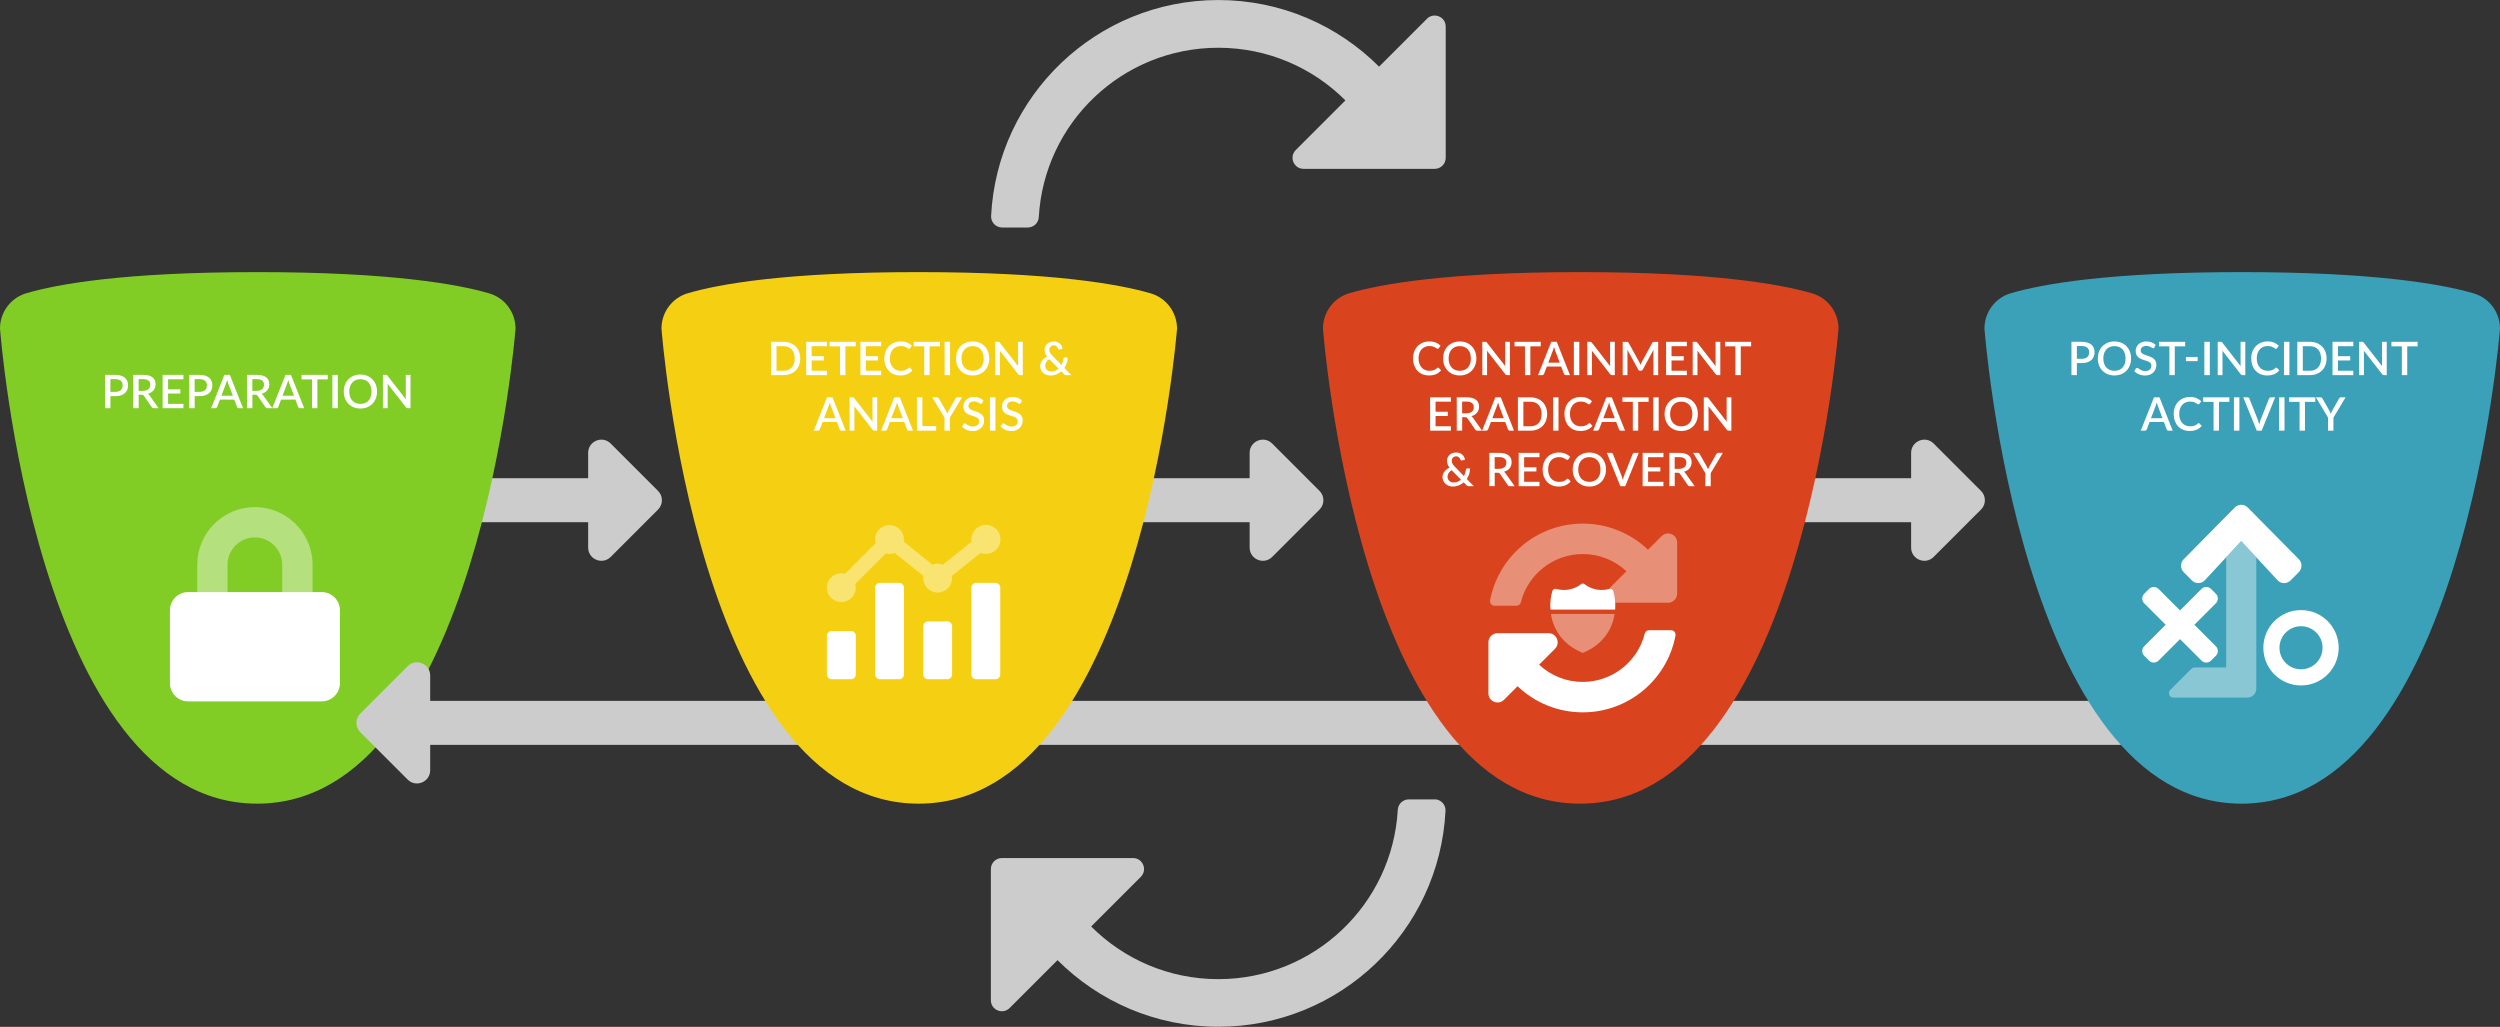
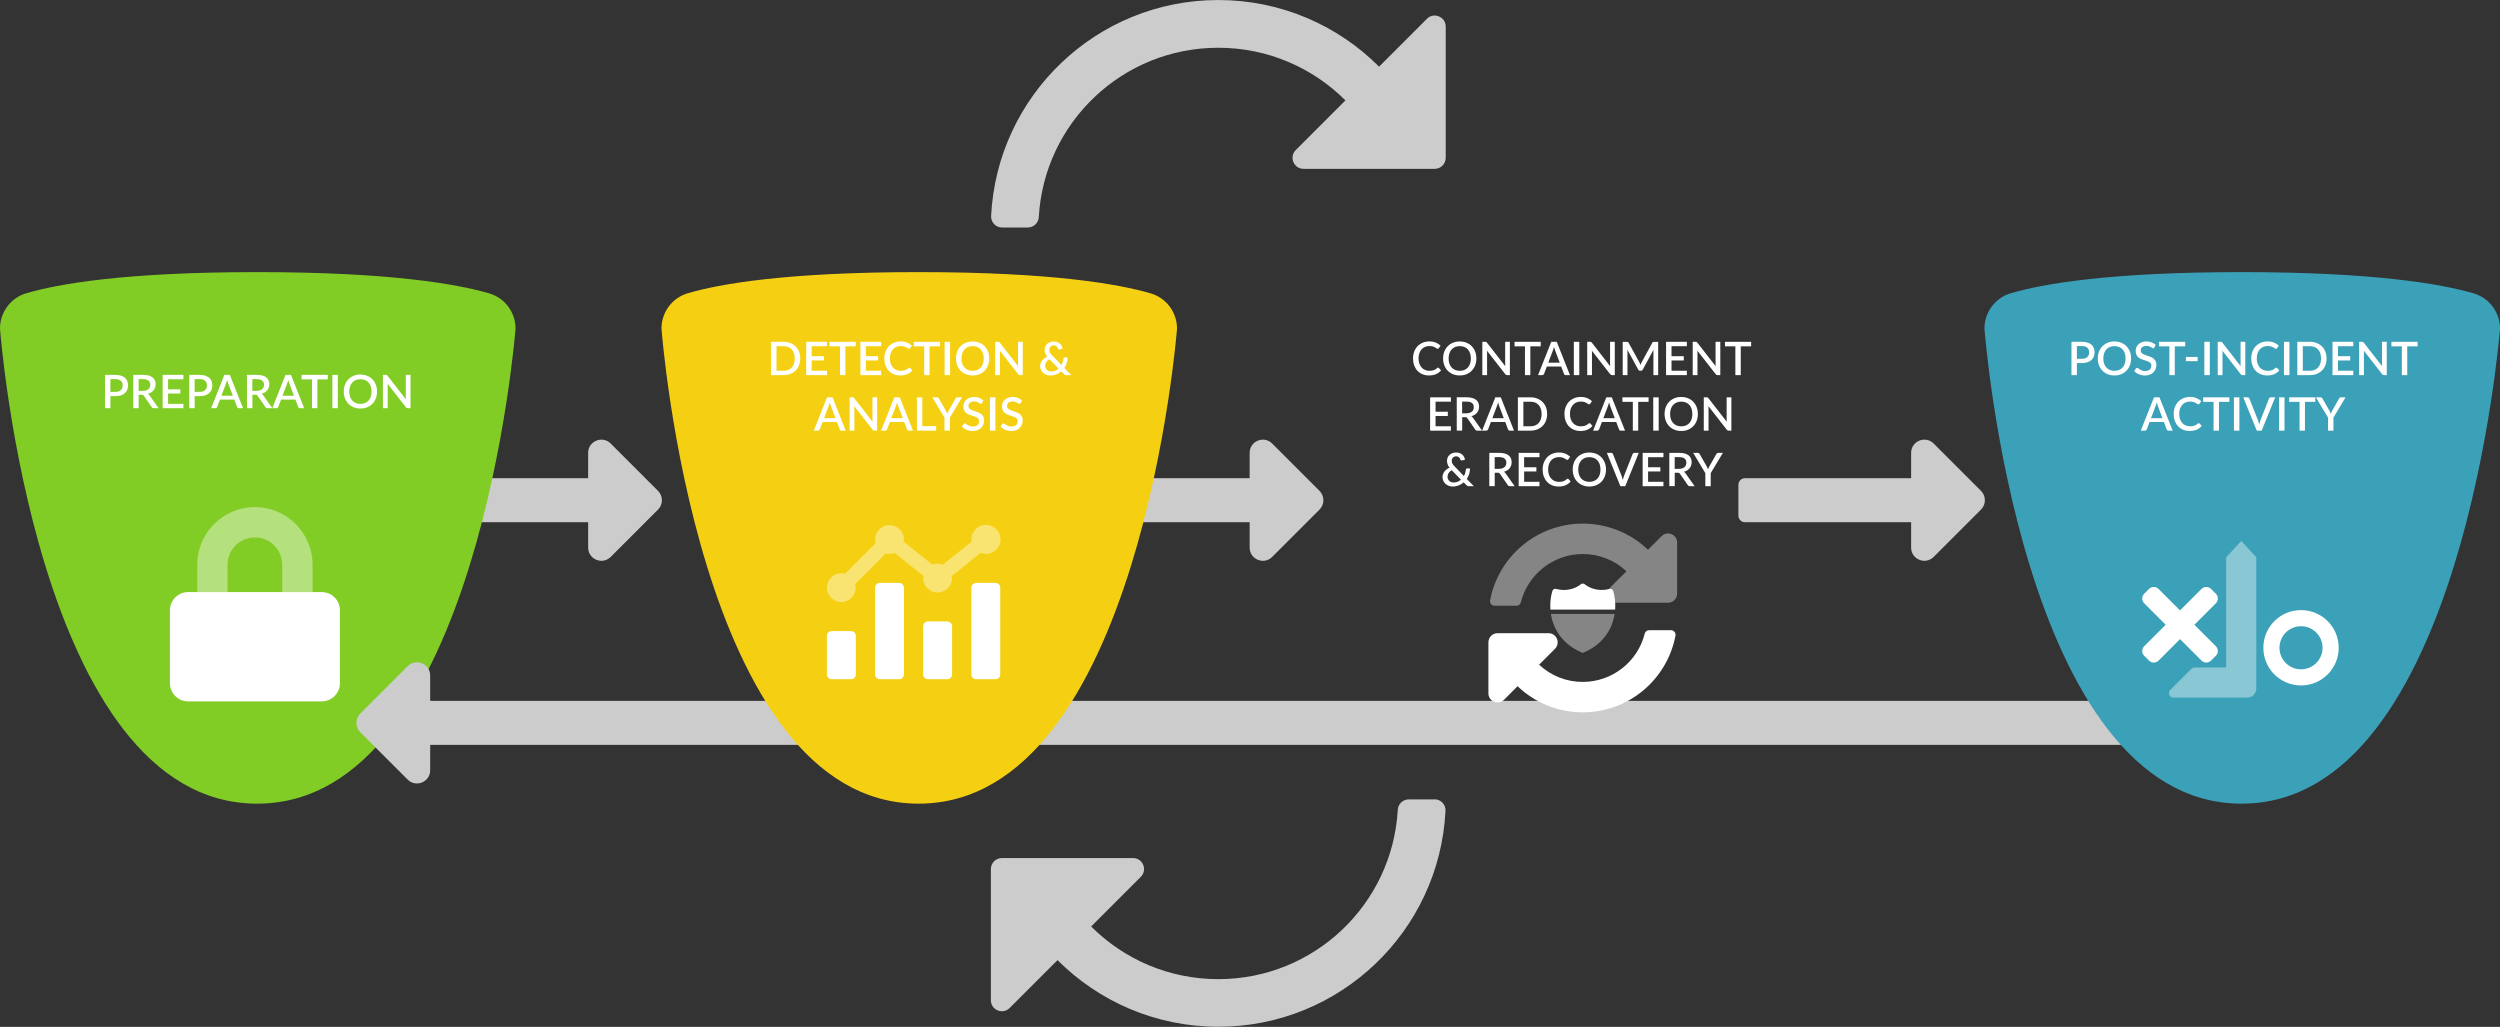
<svg xmlns="http://www.w3.org/2000/svg" id="uuid-af9e9609-0970-4772-98d8-e46621cd2df9" viewBox="0 0 756.48 310.72">
  <rect x="0" y="0" width="756.48" height="310.72" fill="#333333" stroke="none" />
  <path d="m177.97,144.7h-50.27c-1.1,0-2,.89-2,2v9.32c0,1.1.89,2,2,2h50.27v7.67c0,3.56,4.3,5.34,6.82,2.83l14.33-14.33c1.56-1.56,1.56-4.09,0-5.65l-14.33-14.33c-2.52-2.52-6.82-.73-6.82,2.83v7.67Z" style="fill:#ccc;" />
  <path d="m378.13,144.7h-50.27c-1.1,0-2,.89-2,2v9.32c0,1.1.89,2,2,2h50.27v7.67c0,3.56,4.3,5.34,6.82,2.83l14.33-14.33c1.56-1.56,1.56-4.09,0-5.65l-14.33-14.33c-2.52-2.52-6.82-.73-6.82,2.83v7.67Z" style="fill:#ccc;" />
  <path d="m578.29,144.7h-50.27c-1.1,0-2,.89-2,2v9.32c0,1.1.89,2,2,2h50.27v7.67c0,3.56,4.3,5.34,6.82,2.83l14.33-14.33c1.56-1.56,1.56-4.09,0-5.65l-14.33-14.33c-2.52-2.52-6.82-.73-6.82,2.83v7.67Z" style="fill:#ccc;" />
  <g>
    <path d="m77.8,243.18C10.75,243.18,0,99.41,0,99.41c0-4.92,3.22-9.28,7.94-10.67,9.56-2.81,29.64-6.4,69.86-6.4s60.59,3.62,70.23,6.43c4.74,1.38,7.97,5.75,7.97,10.68,0,0-11.15,143.73-78.2,143.73Z" style="fill:#82cc26;" />
    <g>
      <path d="m34.91,113.44c.66,0,1.23.08,1.71.23.48.15.88.37,1.2.65.31.28.55.61.7,1,.15.39.23.82.23,1.29s-.08.92-.24,1.32c-.16.4-.41.74-.73,1.03-.32.29-.72.51-1.2.67s-1.03.24-1.67.24h-1.5v3.65h-1.64v-10.08h3.14Zm0,5.14c.36,0,.68-.05.96-.14.28-.09.51-.23.69-.4.18-.17.32-.38.42-.62.09-.24.14-.51.14-.81s-.05-.56-.14-.79c-.09-.23-.23-.43-.41-.59-.18-.16-.41-.29-.69-.38-.28-.09-.6-.13-.98-.13h-1.5v3.86h1.5Z" style="fill:#fff;" />
      <path d="m47.99,123.52h-1.46c-.29,0-.5-.11-.63-.34l-2.35-3.4c-.08-.12-.17-.2-.26-.25-.09-.05-.23-.08-.42-.08h-.91v4.06h-1.64v-10.08h2.97c.66,0,1.23.07,1.71.2.48.13.87.33,1.18.58.31.25.54.55.68.9.15.35.22.74.22,1.17,0,.35-.05.68-.16.98-.1.3-.26.58-.45.83-.2.25-.44.46-.73.64-.29.18-.62.32-.99.43.2.12.37.29.52.51l2.72,3.84Zm-4.75-5.25c.37,0,.7-.05.98-.14s.51-.22.7-.38c.19-.16.33-.36.42-.58.09-.23.14-.48.14-.75,0-.55-.18-.97-.55-1.26-.36-.29-.91-.43-1.65-.43h-1.33v3.55h1.29Z" style="fill:#fff;" />
      <path d="m55.5,122.2v1.32h-6.29v-10.08h6.29v1.32h-4.64v3.04h3.71v1.28h-3.71v3.12h4.65Z" style="fill:#fff;" />
      <path d="m60.41,113.44c.66,0,1.23.08,1.71.23.48.15.88.37,1.2.65.31.28.55.61.7,1,.15.39.23.82.23,1.29s-.08.92-.24,1.32c-.16.4-.41.74-.73,1.03-.32.29-.72.51-1.2.67s-1.03.24-1.67.24h-1.5v3.65h-1.64v-10.08h3.14Zm0,5.14c.36,0,.68-.05.96-.14.28-.09.51-.23.69-.4.18-.17.32-.38.42-.62.09-.24.14-.51.14-.81s-.05-.56-.14-.79c-.09-.23-.23-.43-.41-.59-.18-.16-.41-.29-.69-.38-.28-.09-.6-.13-.98-.13h-1.5v3.86h1.5Z" style="fill:#fff;" />
      <path d="m73.55,123.52h-1.27c-.15,0-.26-.04-.35-.11-.09-.07-.16-.16-.2-.27l-.84-2.23h-4.34l-.84,2.23c-.04.09-.1.18-.2.26-.09.08-.21.12-.35.12h-1.27l4-10.08h1.66l4,10.08Zm-3.1-3.78l-1.39-3.68c-.11-.29-.23-.65-.34-1.08-.05.22-.11.42-.17.61-.06.18-.12.35-.17.49l-1.39,3.67h3.45Z" style="fill:#fff;" />
      <path d="m82.4,123.52h-1.46c-.29,0-.5-.11-.63-.34l-2.35-3.4c-.08-.12-.17-.2-.26-.25-.09-.05-.23-.08-.42-.08h-.91v4.06h-1.64v-10.08h2.97c.66,0,1.23.07,1.71.2.48.13.87.33,1.18.58.31.25.54.55.68.9.15.35.22.74.22,1.17,0,.35-.05.68-.16.98-.1.3-.26.58-.45.83-.2.25-.44.46-.73.64-.29.18-.62.32-.99.43.2.12.37.29.52.51l2.72,3.84Zm-4.75-5.25c.37,0,.7-.05.98-.14s.51-.22.7-.38c.19-.16.33-.36.42-.58.09-.23.14-.48.14-.75,0-.55-.18-.97-.55-1.26-.36-.29-.91-.43-1.65-.43h-1.33v3.55h1.29Z" style="fill:#fff;" />
      <path d="m92.05,123.52h-1.27c-.15,0-.26-.04-.35-.11-.09-.07-.16-.16-.2-.27l-.84-2.23h-4.34l-.84,2.23c-.04.09-.1.18-.2.26-.09.08-.21.12-.35.12h-1.27l4-10.08h1.66l4,10.08Zm-3.1-3.78l-1.39-3.68c-.11-.29-.23-.65-.34-1.08-.05.22-.11.42-.17.61-.06.18-.12.35-.17.49l-1.39,3.67h3.45Z" style="fill:#fff;" />
      <path d="m99.18,114.8h-3.14v8.71h-1.63v-8.71h-3.15v-1.37h7.92v1.37Z" style="fill:#fff;" />
      <path d="m102.22,123.52h-1.65v-10.08h1.65v10.08Z" style="fill:#fff;" />
      <path d="m114.09,118.48c0,.75-.12,1.43-.36,2.06-.24.63-.58,1.17-1.03,1.63-.44.46-.97.81-1.59,1.07s-1.31.38-2.06.38-1.44-.13-2.05-.38c-.62-.26-1.15-.61-1.59-1.07s-.79-1-1.03-1.63-.36-1.32-.36-2.06.12-1.44.36-2.07.59-1.17,1.03-1.63.97-.81,1.59-1.07c.62-.26,1.3-.38,2.05-.38s1.44.13,2.06.38c.62.26,1.15.61,1.59,1.07.44.46.78,1,1.03,1.63.24.63.36,1.32.36,2.07Zm-1.67,0c0-.58-.08-1.1-.23-1.56s-.38-.85-.67-1.18c-.29-.32-.65-.57-1.06-.74-.42-.17-.88-.26-1.4-.26s-.98.09-1.39.26c-.42.17-.77.42-1.06.74s-.52.71-.68,1.18c-.16.46-.24.98-.24,1.56s.08,1.11.24,1.57c.16.46.38.85.68,1.17s.65.56,1.06.74c.42.17.88.25,1.39.25s.98-.08,1.4-.25c.42-.17.77-.42,1.06-.74.29-.32.52-.71.67-1.17.16-.46.23-.98.23-1.57Z" style="fill:#fff;" />
      <path d="m124.22,113.44v10.08h-.83c-.13,0-.23-.02-.32-.07-.09-.04-.17-.12-.25-.22l-5.54-7.11c.01.14.02.27.03.4,0,.13,0,.26,0,.37v6.63h-1.44v-10.08h.85c.07,0,.13,0,.18.01.05,0,.09.02.14.04s.08.05.12.08c.04.04.08.08.12.14l5.54,7.12c-.01-.14-.03-.29-.03-.43s0-.27,0-.39v-6.57h1.43Z" style="fill:#fff;" />
    </g>
    <g>
      <path d="m68.87,179.16h-9.19v-8.27c0-9.62,7.83-17.45,17.45-17.45s17.45,7.83,17.45,17.45v8.27h-9.19v-8.27c0-4.57-3.7-8.27-8.27-8.27s-8.27,3.7-8.27,8.27v8.27Z" style="fill:#fff; isolation:isolate; opacity:.4;" />
      <path d="m102.86,184.67v22.05c0,3.04-2.47,5.51-5.51,5.51h-40.42c-3.04,0-5.51-2.47-5.51-5.51h0v-22.05c0-3.04,2.47-5.51,5.51-5.51h40.42c3.04,0,5.51,2.47,5.51,5.51Z" style="fill:#fff;" />
    </g>
  </g>
  <path d="m130.17,225.4h518.99c1.1,0,2-.89,2-2v-9.32c0-1.1-.89-2-2-2H130.17v-7.67c0-3.56-4.3-5.34-6.82-2.83l-14.33,14.33c-1.56,1.56-1.56,4.09,0,5.65l14.33,14.33c2.52,2.52,6.82.73,6.82-2.83v-7.67Z" style="fill:#ccc;" />
  <g>
    <path d="m277.96,243.18c-67.05,0-77.8-143.77-77.8-143.77,0-4.92,3.22-9.28,7.94-10.67,9.56-2.81,29.64-6.4,69.86-6.4s60.59,3.62,70.23,6.43c4.74,1.38,7.97,5.75,7.97,10.68,0,0-11.15,143.73-78.2,143.73Z" style="fill:#f5d012;" />
    <g>
      <path d="m242.15,108.47c0,.75-.12,1.43-.36,2.05-.24.62-.58,1.15-1.03,1.59-.44.44-.97.79-1.59,1.03-.62.25-1.31.37-2.06.37h-3.81v-10.08h3.81c.76,0,1.44.12,2.06.37s1.15.59,1.59,1.03c.44.44.78.97,1.03,1.59s.36,1.3.36,2.05Zm-1.67,0c0-.58-.08-1.1-.23-1.56-.16-.46-.38-.85-.67-1.17-.29-.32-.65-.56-1.06-.73-.42-.17-.88-.25-1.4-.25h-2.16v7.43h2.16c.52,0,.98-.08,1.4-.25.42-.17.77-.41,1.06-.73.29-.32.52-.71.67-1.17.16-.46.23-.98.23-1.56Z" style="fill:#fff;" />
      <path d="m250.24,112.19v1.32h-6.29v-10.08h6.29v1.32h-4.64v3.04h3.71v1.28h-3.71v3.12h4.65Z" style="fill:#fff;" />
      <path d="m258.95,104.8h-3.14v8.71h-1.63v-8.71h-3.15v-1.37h7.92v1.37Z" style="fill:#fff;" />
      <path d="m266.64,112.19v1.32h-6.29v-10.08h6.29v1.32h-4.64v3.04h3.71v1.28h-3.71v3.12h4.65Z" style="fill:#fff;" />
      <path d="m275.19,111.26c.09,0,.17.04.23.1l.65.71c-.41.5-.92.88-1.51,1.14-.6.27-1.31.4-2.14.4-.74,0-1.4-.13-2-.38-.59-.25-1.1-.61-1.52-1.06-.42-.46-.74-1-.97-1.63-.23-.63-.34-1.32-.34-2.08s.12-1.45.36-2.08c.24-.63.58-1.18,1.02-1.63.44-.46.96-.81,1.57-1.06s1.28-.38,2.01-.38,1.37.12,1.93.35,1.04.55,1.45.94l-.54.76c-.04.05-.08.1-.13.13-.05.04-.12.06-.21.06-.09,0-.2-.04-.32-.13-.12-.09-.27-.18-.46-.29-.18-.11-.42-.2-.69-.29-.28-.09-.62-.13-1.04-.13-.48,0-.92.08-1.32.25-.4.17-.75.41-1.04.74-.29.32-.51.71-.68,1.18-.16.46-.24.99-.24,1.58s.08,1.12.25,1.58c.17.46.4.86.69,1.18.29.32.64.56,1.04.73s.82.25,1.28.25c.28,0,.53-.02.75-.05.22-.03.43-.08.61-.15.19-.07.36-.15.53-.26s.33-.23.49-.38c.09-.08.19-.13.28-.13Z" style="fill:#fff;" />
      <path d="m284.43,104.8h-3.14v8.71h-1.63v-8.71h-3.15v-1.37h7.92v1.37Z" style="fill:#fff;" />
      <path d="m287.48,113.51h-1.65v-10.08h1.65v10.08Z" style="fill:#fff;" />
      <path d="m299.34,108.47c0,.75-.12,1.43-.36,2.06-.24.63-.58,1.17-1.03,1.63-.44.46-.97.81-1.59,1.07s-1.31.38-2.06.38-1.44-.13-2.05-.38c-.62-.26-1.15-.61-1.59-1.07s-.79-1-1.03-1.63-.36-1.32-.36-2.06.12-1.44.36-2.07.59-1.17,1.03-1.63.97-.81,1.59-1.07c.62-.26,1.3-.38,2.05-.38s1.44.13,2.06.38c.62.26,1.15.61,1.59,1.07.44.46.78,1,1.03,1.63.24.63.36,1.32.36,2.07Zm-1.67,0c0-.58-.08-1.1-.23-1.56-.16-.46-.38-.85-.67-1.18s-.65-.57-1.06-.74c-.42-.17-.88-.26-1.4-.26s-.98.09-1.39.26c-.42.17-.77.42-1.06.74s-.52.71-.68,1.18c-.16.46-.24.98-.24,1.56s.08,1.11.24,1.57c.16.46.38.85.68,1.17s.65.56,1.06.74c.42.17.88.25,1.39.25s.98-.08,1.4-.25c.42-.17.77-.42,1.06-.74s.52-.71.67-1.17c.16-.46.23-.98.23-1.57Z" style="fill:#fff;" />
      <path d="m309.48,103.43v10.08h-.83c-.13,0-.23-.02-.32-.07-.09-.04-.17-.12-.25-.22l-5.54-7.11c.01.14.02.27.03.4,0,.13.01.26.01.37v6.63h-1.44v-10.08h.85c.07,0,.13,0,.18.01.05,0,.09.02.14.04s.08.05.12.08c.04.04.08.08.12.14l5.54,7.12c-.01-.14-.02-.29-.03-.43,0-.14-.01-.27-.01-.39v-6.57h1.44Z" style="fill:#fff;" />
      <path d="m324.14,113.51h-1.46c-.08,0-.15,0-.21-.01-.06,0-.12-.02-.18-.04-.05-.02-.1-.05-.15-.09-.05-.04-.1-.09-.16-.15l-.84-.85c-.44.39-.95.7-1.51.92-.56.22-1.17.34-1.83.34-.38,0-.76-.07-1.12-.2-.37-.13-.69-.32-.98-.56-.29-.25-.52-.54-.7-.9-.18-.35-.27-.75-.27-1.19,0-.32.05-.62.16-.91.1-.28.25-.55.44-.79.19-.25.41-.47.67-.66.26-.2.54-.36.85-.5-.27-.35-.46-.7-.58-1.04s-.18-.68-.18-1.02.06-.67.19-.98c.13-.31.31-.58.55-.8s.53-.41.88-.54c.34-.13.73-.2,1.17-.2.39,0,.75.06,1.06.18.31.12.58.28.81.49.23.21.4.44.53.71.13.27.2.54.23.83l-.95.2c-.08.02-.16,0-.23-.04s-.13-.11-.17-.21c-.04-.12-.09-.24-.16-.36-.07-.12-.16-.23-.26-.32-.1-.09-.22-.17-.37-.23-.14-.06-.31-.09-.49-.09-.21,0-.41.04-.58.11-.17.07-.31.17-.43.29s-.21.27-.27.43c-.06.16-.09.34-.09.52,0,.15.02.29.05.43.03.14.09.28.16.42.07.14.17.28.28.43.11.15.25.3.42.47l2.78,2.86c.17-.31.3-.63.4-.96.1-.33.16-.67.2-1.01,0-.1.04-.18.1-.23.06-.06.13-.09.22-.09h.93c0,.58-.09,1.14-.26,1.68-.17.54-.41,1.04-.72,1.5l2.11,2.17Zm-6.62-4.83c-.43.25-.75.55-.95.88-.21.34-.31.7-.31,1.09,0,.28.05.52.15.74.1.22.23.4.4.55.17.15.36.26.57.34.22.08.44.12.67.12.46,0,.88-.08,1.26-.23s.71-.37,1.01-.63l-2.81-2.86Z" style="fill:#fff;" />
      <path d="m255.91,130.31h-1.27c-.15,0-.26-.04-.35-.11-.09-.07-.16-.16-.2-.27l-.84-2.23h-4.34l-.84,2.23c-.04.09-.1.18-.2.26-.09.08-.21.12-.35.12h-1.27l4-10.08h1.66l4,10.08Zm-3.1-3.78l-1.39-3.68c-.11-.29-.23-.65-.34-1.08-.05.22-.11.42-.17.61-.06.18-.12.35-.17.49l-1.39,3.67h3.45Z" style="fill:#fff;" />
      <path d="m265.43,120.23v10.08h-.83c-.13,0-.23-.02-.32-.07-.09-.04-.17-.12-.25-.22l-5.54-7.11c.01.14.02.27.03.4,0,.13.01.26.01.37v6.63h-1.44v-10.08h.85c.07,0,.13,0,.18.01.05,0,.09.02.14.04s.08.05.12.08c.04.04.08.08.12.14l5.54,7.12c-.01-.14-.02-.29-.03-.43,0-.14-.01-.27-.01-.39v-6.57h1.44Z" style="fill:#fff;" />
      <path d="m276.27,130.31h-1.27c-.15,0-.26-.04-.35-.11-.09-.07-.16-.16-.2-.27l-.84-2.23h-4.34l-.84,2.23c-.04.09-.1.18-.2.26-.09.08-.21.12-.35.12h-1.27l4-10.08h1.66l4,10.08Zm-3.1-3.78l-1.39-3.68c-.11-.29-.23-.65-.34-1.08-.05.22-.11.42-.17.61-.06.18-.12.35-.17.49l-1.39,3.67h3.45Z" style="fill:#fff;" />
      <path d="m283.27,128.94v1.37h-5.82v-10.08h1.64v8.71h4.19Z" style="fill:#fff;" />
      <path d="m287.42,126.36v3.95h-1.63v-3.95l-3.68-6.13h1.44c.14,0,.26.04.34.1.08.07.15.16.21.27l2.07,3.61c.09.18.18.36.26.52.08.16.15.32.21.48.05-.16.11-.33.19-.49s.16-.33.25-.51l2.05-3.61c.05-.09.11-.18.2-.26s.2-.12.34-.12h1.44l-3.68,6.13Z" style="fill:#fff;" />
      <path d="m297.19,121.95c-.05.08-.1.15-.16.19-.06.04-.13.06-.21.06-.09,0-.19-.04-.3-.11-.11-.07-.24-.16-.41-.25s-.35-.17-.57-.25c-.22-.08-.48-.12-.78-.12-.28,0-.53.03-.74.1s-.39.17-.54.29c-.15.13-.25.27-.33.44-.07.17-.11.36-.11.56,0,.26.07.47.2.64.14.17.31.32.54.44s.48.23.76.32.58.19.87.29c.3.1.59.22.87.35s.54.3.76.5c.22.2.4.45.54.74.14.29.2.64.2,1.06,0,.45-.08.87-.23,1.26-.15.39-.38.73-.67,1.03-.29.29-.65.52-1.08.69-.43.17-.91.25-1.46.25-.32,0-.64-.03-.94-.09-.31-.06-.6-.15-.88-.27s-.54-.25-.78-.42-.46-.35-.65-.55l.48-.78c.04-.07.1-.12.16-.15s.14-.06.22-.06c.11,0,.23.05.36.15.13.1.29.21.47.33.18.12.41.23.67.33.26.1.57.15.94.15.59,0,1.05-.14,1.38-.43.32-.29.49-.69.49-1.2,0-.29-.07-.52-.2-.7-.14-.18-.31-.33-.54-.45s-.47-.22-.76-.31-.57-.17-.87-.27-.58-.21-.87-.34c-.29-.13-.54-.3-.76-.5-.22-.21-.4-.46-.54-.77s-.2-.69-.2-1.14c0-.36.07-.72.21-1.06.14-.34.35-.64.62-.91s.61-.48,1.01-.63c.4-.16.86-.24,1.37-.24.58,0,1.11.09,1.59.27.48.18.9.44,1.25.78l-.4.78Z" style="fill:#fff;" />
      <path d="m301.2,130.31h-1.65v-10.08h1.65v10.08Z" style="fill:#fff;" />
      <path d="m308.87,121.95c-.05.08-.1.15-.16.19-.06.04-.13.06-.21.06-.09,0-.19-.04-.3-.11-.11-.07-.24-.16-.41-.25s-.35-.17-.57-.25c-.22-.08-.48-.12-.78-.12-.28,0-.53.03-.74.1s-.39.17-.54.29c-.15.13-.25.27-.33.44-.07.17-.11.36-.11.56,0,.26.07.47.2.64.14.17.31.32.54.44s.48.23.76.32.58.19.87.29c.3.1.59.22.87.35s.54.3.76.5c.22.2.4.45.54.74.13.29.2.64.2,1.06,0,.45-.08.87-.23,1.26-.15.39-.38.73-.67,1.03-.29.29-.65.52-1.08.69-.43.17-.91.25-1.46.25-.32,0-.64-.03-.94-.09-.31-.06-.6-.15-.88-.27s-.54-.25-.78-.42-.46-.35-.65-.55l.48-.78c.04-.07.1-.12.16-.15s.14-.06.22-.06c.11,0,.23.05.36.15.13.1.29.21.47.33.18.12.41.23.67.33.26.1.57.15.94.15.59,0,1.05-.14,1.38-.43.32-.29.49-.69.49-1.2,0-.29-.07-.52-.2-.7-.14-.18-.31-.33-.54-.45s-.47-.22-.76-.31-.57-.17-.87-.27-.58-.21-.87-.34c-.29-.13-.54-.3-.76-.5-.22-.21-.4-.46-.54-.77s-.2-.69-.2-1.14c0-.36.07-.72.21-1.06.14-.34.35-.64.62-.91s.61-.48,1.01-.63c.4-.16.86-.24,1.37-.24.58,0,1.11.09,1.59.27.48.18.9.44,1.25.78l-.4.78Z" style="fill:#fff;" />
    </g>
    <path d="m296.71,167.33l-8.68,6.95c.04.21.06.43.06.65,0,2.41-1.96,4.37-4.37,4.37s-4.37-1.96-4.37-4.37c0-.22.03-.43.06-.65l-8.68-6.95c-.86.35-1.81.4-2.7.14l-9.24,9.24c.61,2.33-.78,4.72-3.11,5.33s-4.72-.78-5.33-3.11.78-4.72,3.11-5.33c.37-.1.74-.14,1.12-.14.38,0,.75.06,1.12.16l9.24-9.24c-.1-.36-.16-.74-.16-1.12,0-2.41,1.96-4.37,4.37-4.37s4.37,1.96,4.37,4.37c0,.22-.03.43-.06.65l8.68,6.95c1.02-.41,2.15-.41,3.17,0l8.68-6.95c-.04-.21-.06-.43-.06-.65-.02-2.43,1.94-4.42,4.37-4.44,2.43-.02,4.42,1.94,4.44,4.37.02,2.43-1.94,4.42-4.37,4.44-.56,0-1.12-.1-1.65-.31Z" style="fill:#fff; isolation:isolate; opacity:.4;" />
    <path d="m286.64,188.04h-5.83c-.8,0-1.46.65-1.46,1.46v14.57c0,.8.65,1.46,1.46,1.46h5.83c.8,0,1.46-.65,1.46-1.46v-14.57c0-.8-.65-1.46-1.46-1.46Zm14.57-11.66h-5.83c-.8,0-1.46.65-1.46,1.46v26.23c0,.8.65,1.46,1.46,1.46h5.83c.8,0,1.46-.65,1.46-1.46v-26.23c0-.8-.65-1.46-1.46-1.46Zm-29.14,0h-5.83c-.8,0-1.46.65-1.46,1.46v26.23c0,.8.65,1.46,1.46,1.46h5.83c.8,0,1.46-.65,1.46-1.46v-26.23c0-.8-.65-1.46-1.46-1.46Zm-14.57,14.57h-5.83c-.8,0-1.46.65-1.46,1.46v11.66c0,.8.65,1.46,1.46,1.46h5.83c.8,0,1.46-.65,1.46-1.46v-11.66c0-.8-.65-1.46-1.46-1.46Z" style="fill:#fff;" />
  </g>
  <g>
-     <path d="m478.12,243.18c-67.05,0-77.8-143.77-77.8-143.77,0-4.92,3.22-9.28,7.94-10.67,9.56-2.81,29.64-6.4,69.86-6.4s60.59,3.62,70.23,6.43c4.74,1.38,7.97,5.75,7.97,10.68,0,0-11.15,143.73-78.2,143.73Z" style="fill:#d9441e;" />
    <g>
      <path d="m435.17,111.26c.09,0,.17.04.23.1l.65.71c-.41.5-.92.88-1.51,1.14-.6.27-1.31.4-2.14.4-.74,0-1.4-.13-2-.38-.59-.25-1.1-.61-1.52-1.06-.42-.46-.74-1-.97-1.63-.23-.63-.34-1.32-.34-2.08s.12-1.45.36-2.08c.24-.63.58-1.18,1.02-1.63.44-.46.96-.81,1.57-1.06.61-.25,1.28-.38,2.01-.38s1.37.12,1.93.35,1.04.55,1.45.94l-.54.76c-.04.05-.08.1-.13.13s-.12.06-.21.06c-.09,0-.2-.04-.32-.13-.12-.09-.27-.18-.46-.29-.18-.11-.42-.2-.69-.29-.28-.09-.62-.13-1.04-.13-.48,0-.92.08-1.32.25s-.75.41-1.04.74c-.29.32-.51.71-.68,1.18-.16.46-.24.99-.24,1.58s.08,1.12.25,1.58c.17.46.4.86.69,1.18.29.32.64.56,1.04.73s.82.25,1.28.25c.28,0,.53-.02.75-.05s.43-.08.61-.15c.19-.07.36-.15.53-.26.17-.1.33-.23.49-.38.09-.08.19-.13.28-.13Z" style="fill:#fff;" />
      <path d="m446.74,108.47c0,.75-.12,1.43-.36,2.06-.24.63-.58,1.17-1.03,1.63-.44.46-.97.81-1.59,1.07s-1.31.38-2.06.38-1.44-.13-2.05-.38c-.62-.26-1.15-.61-1.59-1.07s-.79-1-1.03-1.63c-.24-.63-.36-1.32-.36-2.06s.12-1.44.36-2.07c.24-.63.59-1.17,1.03-1.63s.97-.81,1.59-1.07c.62-.26,1.3-.38,2.05-.38s1.44.13,2.06.38c.62.26,1.15.61,1.59,1.07.44.46.78,1,1.03,1.63.24.63.36,1.32.36,2.07Zm-1.67,0c0-.58-.08-1.1-.23-1.56s-.38-.85-.67-1.18c-.29-.32-.65-.57-1.06-.74-.42-.17-.88-.26-1.4-.26s-.98.09-1.39.26c-.42.17-.77.42-1.06.74s-.52.71-.68,1.18-.24.98-.24,1.56.08,1.11.24,1.57c.16.46.38.85.68,1.17s.65.56,1.06.74c.42.17.88.25,1.39.25s.99-.08,1.4-.25c.42-.17.77-.42,1.06-.74.29-.32.52-.71.67-1.17.16-.46.23-.98.23-1.57Z" style="fill:#fff;" />
      <path d="m456.88,103.43v10.08h-.83c-.13,0-.23-.02-.32-.07-.09-.04-.17-.12-.25-.22l-5.54-7.11c.01.14.02.27.03.4,0,.13.01.26.01.37v6.63h-1.44v-10.08h.85c.07,0,.13,0,.18.01.05,0,.09.02.14.04s.08.05.12.08.08.08.12.14l5.54,7.12c-.01-.14-.02-.29-.03-.43,0-.14-.01-.27-.01-.39v-6.57h1.43Z" style="fill:#fff;" />
      <path d="m466.21,104.8h-3.14v8.71h-1.63v-8.71h-3.15v-1.37h7.92v1.37Z" style="fill:#fff;" />
      <path d="m475.06,113.51h-1.27c-.14,0-.26-.04-.35-.11-.09-.07-.16-.16-.2-.27l-.84-2.23h-4.34l-.84,2.23c-.04.09-.1.18-.2.26-.09.08-.21.12-.35.12h-1.27l4-10.08h1.66l4,10.08Zm-3.1-3.78l-1.39-3.68c-.11-.29-.23-.65-.34-1.08-.05.22-.11.42-.17.61-.06.18-.12.35-.17.49l-1.39,3.67h3.45Z" style="fill:#fff;" />
      <path d="m477.88,113.51h-1.65v-10.08h1.65v10.08Z" style="fill:#fff;" />
      <path d="m488.62,103.43v10.08h-.83c-.13,0-.23-.02-.32-.07-.09-.04-.17-.12-.25-.22l-5.54-7.11c.01.14.02.27.03.4,0,.13.01.26.01.37v6.63h-1.44v-10.08h.85c.07,0,.13,0,.18.01.05,0,.09.02.14.04s.08.05.12.08c.04.04.08.08.12.14l5.54,7.12c-.01-.14-.02-.29-.03-.43s-.01-.27-.01-.39v-6.57h1.44Z" style="fill:#fff;" />
      <path d="m501.75,103.43v10.08h-1.44v-6.91c0-.11,0-.23,0-.37,0-.13.02-.27.03-.4l-3.24,5.99c-.13.25-.32.37-.58.37h-.23c-.27,0-.46-.12-.58-.37l-3.29-6c.01.14.02.27.03.41s.01.26.01.38v6.91h-1.44v-10.08h1.22c.14,0,.26.01.34.04.08.03.15.1.22.23l3.23,5.86c.07.14.14.27.2.42.06.14.12.29.17.44.06-.15.12-.3.18-.44.06-.15.13-.29.2-.42l3.19-5.85c.07-.13.14-.21.22-.23.08-.03.19-.04.34-.04h1.22Z" style="fill:#fff;" />
      <path d="m510.43,112.19v1.32h-6.29v-10.08h6.29v1.32h-4.64v3.04h3.71v1.28h-3.71v3.12h4.65Z" style="fill:#fff;" />
      <path d="m520.55,103.43v10.08h-.83c-.13,0-.23-.02-.32-.07-.09-.04-.17-.12-.25-.22l-5.54-7.11c.01.14.02.27.03.4,0,.13,0,.26,0,.37v6.63h-1.44v-10.08h.85c.07,0,.13,0,.18.01.05,0,.09.02.14.04s.08.05.12.08c.04.04.08.08.12.14l5.54,7.12c-.01-.14-.03-.29-.03-.43s0-.27,0-.39v-6.57h1.43Z" style="fill:#fff;" />
      <path d="m529.88,104.8h-3.14v8.71h-1.63v-8.71h-3.15v-1.37h7.92v1.37Z" style="fill:#fff;" />
      <path d="m439.03,128.99v1.32h-6.29v-10.08h6.29v1.32h-4.64v3.04h3.71v1.28h-3.71v3.12h4.65Z" style="fill:#fff;" />
      <path d="m448.47,130.31h-1.46c-.29,0-.5-.11-.63-.34l-2.35-3.4c-.08-.12-.17-.2-.26-.25-.09-.05-.23-.08-.42-.08h-.91v4.06h-1.64v-10.08h2.97c.66,0,1.23.07,1.71.2.48.13.87.33,1.18.58.31.25.54.55.68.9.15.35.22.74.22,1.17,0,.35-.05.68-.16.98-.11.3-.26.58-.46.83-.2.25-.44.46-.73.64s-.62.32-.99.43c.2.12.37.29.52.51l2.72,3.84Zm-4.75-5.25c.37,0,.7-.05.98-.14.28-.09.51-.22.7-.38.19-.16.33-.36.42-.58.09-.23.14-.48.14-.75,0-.55-.18-.97-.55-1.26s-.92-.43-1.65-.43h-1.33v3.55h1.29Z" style="fill:#fff;" />
      <path d="m458.13,130.31h-1.27c-.14,0-.26-.04-.35-.11-.09-.07-.16-.16-.2-.27l-.84-2.23h-4.34l-.84,2.23c-.04.09-.1.18-.2.26-.09.08-.21.12-.35.12h-1.27l4-10.08h1.66l4,10.08Zm-3.1-3.78l-1.39-3.68c-.11-.29-.23-.65-.34-1.08-.05.22-.11.42-.17.61-.06.18-.12.35-.17.49l-1.39,3.67h3.45Z" style="fill:#fff;" />
      <path d="m468.15,125.27c0,.75-.12,1.43-.36,2.05-.24.62-.58,1.15-1.03,1.59s-.97.79-1.59,1.03c-.62.25-1.31.37-2.06.37h-3.81v-10.08h3.81c.76,0,1.44.12,2.06.37s1.15.59,1.59,1.03.78.97,1.03,1.59c.24.62.36,1.3.36,2.05Zm-1.67,0c0-.58-.08-1.1-.23-1.56-.16-.46-.38-.85-.67-1.17-.29-.32-.64-.56-1.06-.73-.42-.17-.88-.25-1.4-.25h-2.16v7.43h2.16c.52,0,.98-.08,1.4-.25.42-.17.77-.41,1.06-.73.29-.32.52-.71.67-1.17.16-.46.23-.98.23-1.56Z" style="fill:#fff;" />
-       <path d="m471.59,130.31h-1.64v-10.08h1.64v10.08Z" style="fill:#fff;" />
+       <path d="m471.59,130.31h-1.64h1.64v10.08Z" style="fill:#fff;" />
      <path d="m480.99,128.06c.09,0,.17.04.23.1l.65.71c-.41.5-.92.88-1.51,1.14-.6.27-1.31.4-2.14.4-.74,0-1.4-.13-2-.38-.59-.25-1.1-.61-1.52-1.06s-.74-1-.97-1.63-.34-1.32-.34-2.08.12-1.45.36-2.08c.24-.63.58-1.18,1.01-1.63s.96-.81,1.57-1.06c.61-.25,1.28-.38,2.01-.38s1.37.12,1.93.35,1.04.55,1.45.94l-.54.76c-.04.05-.08.1-.13.13-.05.04-.12.06-.21.06s-.2-.04-.32-.13c-.12-.09-.27-.18-.46-.29-.18-.11-.42-.2-.69-.29-.28-.09-.62-.13-1.04-.13-.48,0-.92.08-1.32.25-.4.17-.75.41-1.04.74-.29.32-.51.71-.68,1.18s-.24.99-.24,1.58.08,1.12.25,1.58c.17.46.4.86.69,1.18.29.32.64.56,1.04.73s.82.25,1.28.25c.28,0,.53-.02.75-.05.22-.03.43-.08.61-.15.19-.07.36-.15.53-.26.17-.1.33-.23.49-.38.09-.08.19-.13.28-.13Z" style="fill:#fff;" />
      <path d="m491.72,130.31h-1.27c-.14,0-.26-.04-.35-.11-.09-.07-.16-.16-.2-.27l-.84-2.23h-4.34l-.84,2.23c-.04.09-.1.18-.2.26-.09.08-.21.12-.35.12h-1.27l4-10.08h1.66l4,10.08Zm-3.1-3.78l-1.39-3.68c-.11-.29-.23-.65-.34-1.08-.05.22-.11.42-.17.61-.06.18-.12.35-.17.49l-1.39,3.67h3.45Z" style="fill:#fff;" />
      <path d="m498.85,121.6h-3.14v8.71h-1.63v-8.71h-3.15v-1.37h7.92v1.37Z" style="fill:#fff;" />
      <path d="m501.9,130.31h-1.64v-10.08h1.64v10.08Z" style="fill:#fff;" />
      <path d="m513.76,125.27c0,.75-.12,1.43-.36,2.06-.24.63-.58,1.17-1.03,1.63-.44.46-.97.81-1.59,1.07s-1.31.38-2.06.38-1.44-.13-2.05-.38c-.62-.26-1.15-.61-1.59-1.07s-.79-1-1.03-1.63c-.24-.63-.36-1.32-.36-2.06s.12-1.44.36-2.07c.24-.63.59-1.17,1.03-1.63s.97-.81,1.59-1.07c.62-.26,1.3-.38,2.05-.38s1.44.13,2.06.38c.62.26,1.15.61,1.59,1.07.44.46.78,1,1.03,1.63.24.63.36,1.32.36,2.07Zm-1.67,0c0-.58-.08-1.1-.23-1.56s-.38-.85-.67-1.18c-.29-.32-.65-.57-1.06-.74-.42-.17-.88-.26-1.4-.26s-.98.09-1.39.26c-.42.17-.77.42-1.06.74s-.52.71-.68,1.18-.24.98-.24,1.56.08,1.11.24,1.57c.16.46.38.85.68,1.17s.65.56,1.06.74c.42.17.88.25,1.39.25s.99-.08,1.4-.25c.42-.17.77-.42,1.06-.74.29-.32.52-.71.67-1.17.16-.46.23-.98.23-1.57Z" style="fill:#fff;" />
      <path d="m523.9,120.23v10.08h-.83c-.13,0-.23-.02-.32-.07-.09-.04-.17-.12-.25-.22l-5.54-7.11c.01.14.02.27.03.4,0,.13,0,.26,0,.37v6.63h-1.44v-10.08h.85c.07,0,.13,0,.18.01.05,0,.09.02.14.04s.08.05.12.08c.04.04.08.08.12.14l5.54,7.12c-.01-.14-.03-.29-.03-.43s0-.27,0-.39v-6.57h1.43Z" style="fill:#fff;" />
      <path d="m445.89,147.11h-1.46c-.08,0-.15,0-.21-.01-.06,0-.12-.02-.17-.05-.05-.02-.11-.05-.15-.09s-.1-.09-.16-.15l-.84-.85c-.44.39-.95.7-1.51.92-.56.22-1.17.34-1.83.34-.38,0-.76-.07-1.12-.2-.37-.13-.69-.32-.98-.56s-.52-.54-.7-.9-.27-.75-.27-1.19c0-.32.05-.63.16-.91.1-.29.25-.55.44-.79.19-.25.41-.47.67-.66.26-.2.54-.36.85-.5-.27-.35-.46-.7-.58-1.04-.12-.34-.18-.68-.18-1.02s.06-.67.19-.98c.13-.31.31-.58.55-.81.24-.23.53-.41.88-.54.34-.13.73-.2,1.17-.2.39,0,.75.06,1.06.18.31.12.58.29.81.49s.4.44.53.71c.13.27.2.54.23.83l-.95.2c-.08.02-.16,0-.23-.04s-.13-.11-.16-.21c-.04-.12-.09-.24-.16-.36-.07-.12-.16-.22-.26-.32-.1-.09-.22-.17-.37-.23s-.31-.09-.49-.09c-.21,0-.41.03-.58.1-.17.07-.31.17-.43.29-.12.12-.21.27-.27.43-.06.16-.09.34-.09.53,0,.15.02.29.05.43.03.14.09.28.16.42.07.14.17.28.28.43.11.15.25.3.42.47l2.78,2.86c.17-.31.3-.63.4-.96.1-.33.16-.67.2-1.01,0-.1.04-.18.1-.23.06-.06.13-.09.22-.09h.93c0,.58-.09,1.14-.26,1.68-.17.54-.41,1.04-.72,1.5l2.11,2.17Zm-6.62-4.83c-.43.25-.75.55-.95.88-.21.34-.31.7-.31,1.09,0,.28.05.52.15.74.1.22.23.4.4.55s.36.26.57.34.44.12.68.12c.46,0,.88-.08,1.26-.23s.71-.37,1.01-.63l-2.81-2.86Z" style="fill:#fff;" />
      <path d="m458.32,147.11h-1.46c-.29,0-.5-.11-.63-.34l-2.35-3.39c-.08-.12-.17-.2-.26-.25-.09-.05-.23-.08-.42-.08h-.91v4.06h-1.64v-10.08h2.97c.66,0,1.23.07,1.71.2.48.14.87.33,1.18.58.31.25.54.55.68.9.15.35.22.74.22,1.17,0,.35-.05.68-.16.98-.1.3-.26.58-.45.83-.2.25-.44.46-.73.64-.29.18-.62.32-.99.43.2.12.37.29.52.51l2.72,3.84Zm-4.75-5.25c.37,0,.7-.04.98-.14.28-.09.51-.22.7-.38s.33-.36.42-.58c.09-.23.14-.48.14-.75,0-.55-.18-.97-.55-1.26-.36-.29-.91-.43-1.65-.43h-1.33v3.55h1.29Z" style="fill:#fff;" />
      <path d="m465.83,145.79v1.32h-6.29v-10.08h6.29v1.32h-4.64v3.04h3.71v1.28h-3.71v3.11h4.65Z" style="fill:#fff;" />
      <path d="m474.39,144.86c.09,0,.17.04.23.11l.65.71c-.41.49-.92.88-1.51,1.14-.6.27-1.31.4-2.14.4-.74,0-1.4-.13-2-.38-.59-.25-1.1-.61-1.52-1.06s-.74-1-.97-1.63-.34-1.32-.34-2.08.12-1.45.36-2.08c.24-.63.58-1.18,1.01-1.63s.96-.81,1.57-1.06c.61-.25,1.28-.38,2.01-.38s1.37.12,1.93.35c.56.24,1.04.55,1.45.94l-.54.76c-.04.05-.08.1-.13.13-.05.04-.12.06-.21.06s-.2-.04-.32-.13-.27-.18-.46-.29c-.18-.1-.42-.2-.69-.29-.28-.09-.62-.13-1.04-.13-.48,0-.92.08-1.32.25-.4.17-.75.41-1.04.73-.29.32-.51.71-.68,1.18-.16.46-.24.99-.24,1.58s.08,1.12.25,1.59c.17.46.4.86.69,1.18s.64.56,1.04.73.82.25,1.28.25c.28,0,.53-.01.75-.04.22-.03.43-.08.61-.15s.36-.15.53-.26c.17-.1.33-.23.49-.38.09-.08.19-.13.28-.13Z" style="fill:#fff;" />
      <path d="m485.96,142.07c0,.75-.12,1.44-.36,2.07s-.58,1.17-1.03,1.63-.97.81-1.59,1.07c-.62.26-1.31.38-2.06.38s-1.44-.13-2.05-.38c-.62-.26-1.15-.61-1.59-1.07s-.79-1-1.03-1.63c-.24-.63-.36-1.32-.36-2.07s.12-1.43.36-2.06c.24-.63.58-1.17,1.03-1.63.44-.46.97-.81,1.59-1.07s1.3-.38,2.05-.38,1.44.13,2.06.38,1.15.61,1.59,1.07c.44.46.78,1,1.03,1.63s.36,1.32.36,2.06Zm-1.67,0c0-.58-.08-1.1-.23-1.56-.16-.46-.38-.85-.67-1.18-.29-.32-.64-.57-1.06-.74-.42-.17-.88-.26-1.4-.26s-.98.09-1.39.26c-.42.17-.77.42-1.06.74-.29.32-.52.71-.68,1.18-.16.46-.24.98-.24,1.56s.08,1.11.24,1.57c.16.46.38.85.68,1.17.29.32.65.56,1.06.73.42.17.88.26,1.39.26s.98-.08,1.4-.26c.42-.17.77-.42,1.06-.73.29-.32.52-.71.67-1.17.16-.46.23-.98.23-1.57Z" style="fill:#fff;" />
      <path d="m495.88,137.03l-4.09,10.08h-1.48l-4.09-10.08h1.31c.14,0,.26.04.35.11.09.07.16.16.2.27l2.6,6.57c.14.37.27.79.39,1.27.05-.24.11-.46.16-.68.06-.21.12-.41.19-.59l2.59-6.57c.04-.09.1-.18.2-.26.09-.08.21-.12.35-.12h1.32Z" style="fill:#fff;" />
      <path d="m503.34,145.79v1.32h-6.29v-10.08h6.29v1.32h-4.64v3.04h3.71v1.28h-3.71v3.11h4.65Z" style="fill:#fff;" />
      <path d="m512.79,147.11h-1.46c-.29,0-.5-.11-.63-.34l-2.35-3.39c-.08-.12-.17-.2-.26-.25-.09-.05-.23-.08-.42-.08h-.91v4.06h-1.64v-10.08h2.97c.66,0,1.23.07,1.71.2.48.14.87.33,1.18.58.31.25.54.55.68.9.15.35.22.74.22,1.17,0,.35-.05.68-.16.98-.11.3-.26.58-.46.83-.2.25-.44.46-.73.64-.29.18-.62.32-.99.43.2.12.37.29.52.51l2.72,3.84Zm-4.75-5.25c.37,0,.7-.04.98-.14.28-.09.51-.22.7-.38.19-.16.33-.36.42-.58.09-.23.14-.48.14-.75,0-.55-.18-.97-.55-1.26-.36-.29-.91-.43-1.65-.43h-1.33v3.55h1.29Z" style="fill:#fff;" />
      <path d="m517.65,143.16v3.95h-1.63v-3.95l-3.68-6.13h1.43c.14,0,.26.04.34.11s.15.16.21.27l2.06,3.61c.09.18.18.35.26.52.08.16.15.33.21.48.05-.16.11-.33.19-.49.07-.16.16-.33.25-.51l2.05-3.61c.05-.09.11-.18.2-.25.09-.08.2-.12.34-.12h1.44l-3.68,6.13Z" style="fill:#fff;" />
    </g>
    <path d="m488.57,185.77c-.68,4.41-3.29,9.18-9.64,11.8-6.35-2.62-8.95-7.39-9.64-11.8h19.28Z" style="fill:#fff; isolation:isolate; opacity:.4;" />
    <path d="m469.15,184.46c-.16-2.12.11-4.09.58-5.61.15-.48.61-.78,1.07-.66.77.22,1.58.33,2.38.33,2.01,0,3.84-.66,5.17-1.73.34-.28.83-.28,1.18,0,1.33,1.07,3.16,1.73,5.17,1.73.8,0,1.61-.11,2.38-.33.46-.13.93.18,1.07.66.47,1.52.73,3.49.58,5.61h-19.58Z" style="fill:#fff;" />
    <path d="m507.49,164.2v15.43c0,1.53-1.24,2.76-2.76,2.76h-15.43c-2.46,0-3.69-2.98-1.96-4.72l4.81-4.81c-3.58-3.36-8.31-5.23-13.22-5.21-8.91,0-16.61,6.12-18.74,14.6-.15.62-.7,1.05-1.34,1.05h-6.6c-.76,0-1.38-.62-1.38-1.38,0-.08,0-.17.02-.25,2.49-13.23,14.11-23.23,28.06-23.23,7.35,0,14.42,2.82,19.72,7.91l4.11-4.11c1.74-1.74,4.72-.51,4.72,1.95Z" style="fill:#fff; isolation:isolate; opacity:.4;" />
    <path d="m506.99,192.32c-2.49,13.23-14.1,23.23-28.06,23.23-7.35,0-14.42-2.82-19.72-7.91l-4.11,4.11c-1.74,1.74-4.72.51-4.72-1.96v-15.43c0-1.53,1.24-2.76,2.76-2.76h15.43c2.46,0,3.69,2.98,1.96,4.72l-4.81,4.81c3.58,3.36,8.31,5.23,13.22,5.21,8.92,0,16.62-6.12,18.74-14.6.15-.62.7-1.05,1.34-1.05h6.6c.76,0,1.38.62,1.38,1.38,0,.08,0,.17-.02.25Z" style="fill:#fff;" />
  </g>
  <g>
    <path d="m678.28,243.18c-67.05,0-77.8-143.77-77.8-143.77,0-4.92,3.22-9.28,7.94-10.67,9.56-2.81,29.64-6.4,69.86-6.4s60.59,3.62,70.23,6.43c4.74,1.38,7.97,5.75,7.97,10.68,0,0-11.15,143.73-78.2,143.73Z" style="fill:#3ba1b8;" />
    <g>
      <path d="m629.96,103.43c.66,0,1.23.08,1.71.23.48.15.88.37,1.2.65.32.28.55.61.7,1,.15.39.23.82.23,1.29s-.08.92-.25,1.32c-.16.4-.41.74-.73,1.03-.32.29-.72.51-1.2.67s-1.03.24-1.67.24h-1.5v3.65h-1.64v-10.08h3.14Zm0,5.14c.36,0,.68-.05.96-.14.28-.09.51-.23.69-.4.18-.17.32-.38.42-.62.09-.24.14-.51.14-.81s-.05-.56-.14-.79-.23-.43-.41-.59c-.18-.16-.41-.29-.69-.38-.28-.09-.6-.13-.98-.13h-1.5v3.86h1.5Z" style="fill:#fff;" />
      <path d="m644.85,108.47c0,.75-.12,1.43-.36,2.06s-.58,1.17-1.03,1.63-.97.81-1.59,1.07-1.31.38-2.06.38-1.44-.13-2.05-.38-1.15-.61-1.59-1.07-.79-1-1.03-1.63c-.24-.63-.36-1.32-.36-2.06s.12-1.44.36-2.07c.24-.63.58-1.17,1.03-1.63s.97-.81,1.59-1.07c.62-.26,1.3-.38,2.05-.38s1.44.13,2.06.38c.62.26,1.15.61,1.59,1.07s.78,1,1.03,1.63.36,1.32.36,2.07Zm-1.67,0c0-.58-.08-1.1-.23-1.56-.16-.46-.38-.85-.67-1.18-.29-.32-.64-.57-1.06-.74-.42-.17-.88-.26-1.4-.26s-.98.09-1.39.26c-.42.17-.77.42-1.06.74s-.52.71-.68,1.18c-.16.46-.24.98-.24,1.56s.08,1.11.24,1.57c.16.46.38.85.68,1.17s.65.56,1.06.74c.42.17.88.25,1.39.25s.98-.08,1.4-.25c.42-.17.77-.42,1.06-.74.29-.32.52-.71.67-1.17.16-.46.23-.98.23-1.57Z" style="fill:#fff;" />
      <path d="m651.91,105.15c-.05.08-.11.15-.16.19-.06.04-.13.06-.21.06-.09,0-.19-.04-.3-.11-.11-.07-.24-.16-.41-.25s-.35-.17-.57-.25c-.22-.08-.48-.12-.78-.12-.28,0-.53.03-.74.1-.21.07-.39.17-.54.29s-.25.27-.33.44c-.07.17-.11.36-.11.56,0,.26.07.47.2.64.13.17.31.32.54.44s.47.23.76.32c.28.09.58.19.87.29s.59.22.87.35c.29.13.54.3.76.5.22.2.4.45.54.74.13.29.2.64.2,1.06,0,.45-.08.87-.23,1.26-.15.39-.38.73-.67,1.03-.29.29-.65.52-1.08.69-.43.17-.91.25-1.46.25-.32,0-.64-.03-.94-.09-.31-.06-.6-.15-.88-.27-.28-.11-.54-.25-.78-.42-.24-.16-.46-.35-.65-.55l.48-.78c.04-.07.1-.12.16-.15s.14-.06.22-.06c.11,0,.23.05.36.15s.29.21.47.33.41.23.67.33c.26.1.57.15.94.15.59,0,1.05-.14,1.38-.43.33-.29.49-.69.49-1.2,0-.29-.07-.52-.2-.7-.14-.18-.31-.33-.54-.45s-.47-.22-.76-.31c-.29-.08-.57-.17-.87-.27s-.58-.21-.87-.34c-.29-.13-.54-.3-.76-.5-.22-.21-.4-.46-.54-.77-.14-.31-.2-.69-.2-1.14,0-.36.07-.72.21-1.06.14-.34.35-.64.62-.91.27-.26.61-.48,1.01-.63.4-.16.86-.24,1.37-.24.58,0,1.11.09,1.59.27.48.18.9.44,1.25.78l-.4.78Z" style="fill:#fff;" />
      <path d="m661.21,104.8h-3.14v8.71h-1.63v-8.71h-3.15v-1.37h7.92v1.37Z" style="fill:#fff;" />
      <path d="m661.44,108.01h3.55v1.27h-3.55v-1.27Z" style="fill:#fff;" />
      <path d="m668.67,113.51h-1.65v-10.08h1.65v10.08Z" style="fill:#fff;" />
      <path d="m679.41,103.43v10.08h-.83c-.13,0-.23-.02-.32-.07-.09-.04-.17-.12-.25-.22l-5.54-7.11c.01.14.02.27.03.4,0,.13.01.26.01.37v6.63h-1.44v-10.08h.85c.07,0,.13,0,.18.01.05,0,.09.02.14.04s.08.05.12.08c.04.04.08.08.12.14l5.54,7.12c-.01-.14-.02-.29-.03-.43s-.01-.27-.01-.39v-6.57h1.44Z" style="fill:#fff;" />
      <path d="m688.81,111.26c.09,0,.17.04.23.1l.65.71c-.41.5-.92.88-1.51,1.14-.6.27-1.31.4-2.14.4-.74,0-1.4-.13-2-.38-.59-.25-1.1-.61-1.52-1.06-.42-.46-.74-1-.97-1.63-.23-.63-.34-1.32-.34-2.08s.12-1.45.36-2.08c.24-.63.58-1.18,1.02-1.63.44-.46.96-.81,1.57-1.06.61-.25,1.28-.38,2.01-.38s1.37.12,1.93.35,1.04.55,1.45.94l-.54.76c-.04.05-.08.1-.13.13s-.12.06-.21.06c-.09,0-.2-.04-.32-.13-.12-.09-.27-.18-.46-.29-.18-.11-.42-.2-.69-.29-.28-.09-.62-.13-1.04-.13-.48,0-.92.08-1.32.25s-.75.41-1.04.74c-.29.32-.51.71-.68,1.18-.16.46-.24.99-.24,1.58s.08,1.12.25,1.58c.17.46.4.86.69,1.18.29.32.64.56,1.04.73s.82.25,1.28.25c.28,0,.53-.02.75-.05s.43-.08.61-.15c.19-.07.36-.15.53-.26.17-.1.33-.23.49-.38.09-.08.19-.13.28-.13Z" style="fill:#fff;" />
      <path d="m692.76,113.51h-1.65v-10.08h1.65v10.08Z" style="fill:#fff;" />
      <path d="m704,108.47c0,.75-.12,1.43-.36,2.05-.24.62-.58,1.15-1.03,1.59s-.97.79-1.59,1.03c-.62.25-1.31.37-2.06.37h-3.81v-10.08h3.81c.76,0,1.44.12,2.06.37s1.15.59,1.59,1.03.78.97,1.03,1.59c.24.62.36,1.3.36,2.05Zm-1.67,0c0-.58-.08-1.1-.23-1.56-.16-.46-.38-.85-.67-1.17-.29-.32-.64-.56-1.06-.73-.42-.17-.88-.25-1.4-.25h-2.16v7.43h2.16c.52,0,.98-.08,1.4-.25.42-.17.77-.41,1.06-.73.29-.32.52-.71.67-1.17.16-.46.23-.98.23-1.56Z" style="fill:#fff;" />
      <path d="m712.09,112.19v1.32h-6.29v-10.08h6.29v1.32h-4.64v3.04h3.71v1.28h-3.71v3.12h4.65Z" style="fill:#fff;" />
      <path d="m722.21,103.43v10.08h-.83c-.13,0-.23-.02-.32-.07-.09-.04-.17-.12-.25-.22l-5.54-7.11c.01.14.02.27.03.4,0,.13,0,.26,0,.37v6.63h-1.44v-10.08h.85c.07,0,.13,0,.18.01.05,0,.09.02.14.04s.08.05.12.08c.04.04.08.08.12.14l5.54,7.12c-.01-.14-.03-.29-.03-.43s0-.27,0-.39v-6.57h1.43Z" style="fill:#fff;" />
      <path d="m731.55,104.8h-3.14v8.71h-1.63v-8.71h-3.15v-1.37h7.92v1.37Z" style="fill:#fff;" />
      <path d="m657.44,130.31h-1.27c-.15,0-.26-.04-.35-.11s-.16-.16-.2-.27l-.84-2.23h-4.34l-.84,2.23c-.04.09-.1.18-.2.26s-.21.12-.35.12h-1.27l4-10.08h1.66l4,10.08Zm-3.1-3.78l-1.39-3.68c-.11-.29-.23-.65-.34-1.08-.05.22-.11.42-.17.61-.06.18-.12.35-.17.49l-1.39,3.67h3.45Z" style="fill:#fff;" />
      <path d="m665.34,128.06c.09,0,.17.04.23.1l.65.71c-.41.5-.92.88-1.51,1.14-.6.27-1.31.4-2.14.4-.74,0-1.4-.13-2-.38-.59-.25-1.1-.61-1.52-1.06-.42-.46-.74-1-.97-1.63-.23-.63-.34-1.32-.34-2.08s.12-1.45.36-2.08c.24-.63.58-1.18,1.02-1.63.44-.46.96-.81,1.57-1.06.61-.25,1.28-.38,2.01-.38s1.37.12,1.93.35,1.04.55,1.45.94l-.54.76c-.04.05-.08.1-.13.13s-.12.06-.21.06c-.09,0-.2-.04-.32-.13-.12-.09-.27-.18-.46-.29-.18-.11-.42-.2-.69-.29-.28-.09-.62-.13-1.04-.13-.48,0-.92.08-1.32.25s-.75.41-1.04.74c-.29.32-.51.71-.68,1.18-.16.46-.24.99-.24,1.58s.08,1.12.25,1.58c.17.46.4.86.69,1.18.29.32.64.56,1.04.73s.82.25,1.28.25c.28,0,.53-.02.75-.05s.43-.08.61-.15c.19-.07.36-.15.53-.26.17-.1.33-.23.49-.38.09-.08.19-.13.28-.13Z" style="fill:#fff;" />
      <path d="m674.58,121.6h-3.14v8.71h-1.63v-8.71h-3.15v-1.37h7.92v1.37Z" style="fill:#fff;" />
      <path d="m677.62,130.31h-1.65v-10.08h1.65v10.08Z" style="fill:#fff;" />
      <path d="m688.45,120.23l-4.09,10.08h-1.48l-4.09-10.08h1.31c.14,0,.26.04.35.11s.16.16.2.27l2.6,6.57c.14.37.27.79.39,1.27.05-.24.11-.46.16-.68s.12-.41.19-.59l2.59-6.57c.04-.09.1-.18.2-.26.09-.08.21-.12.35-.12h1.32Z" style="fill:#fff;" />
      <path d="m691.27,130.31h-1.64v-10.08h1.64v10.08Z" style="fill:#fff;" />
      <path d="m700.6,121.6h-3.14v8.71h-1.63v-8.71h-3.15v-1.37h7.92v1.37Z" style="fill:#fff;" />
      <path d="m706.08,126.36v3.95h-1.63v-3.95l-3.68-6.13h1.44c.14,0,.26.04.34.1.08.07.15.16.21.27l2.07,3.61c.09.18.18.36.25.52s.15.32.21.48c.05-.16.11-.33.19-.49.08-.16.16-.33.25-.51l2.05-3.61c.05-.09.11-.18.2-.26s.2-.12.34-.12h1.44l-3.68,6.13Z" style="fill:#fff;" />
    </g>
    <g>
      <path d="m664,189.05l6.5-6.5c.8-.8.8-2.09,0-2.89l-1.45-1.45c-.8-.8-2.09-.8-2.89,0l-6.5,6.5-6.5-6.5c-.8-.8-2.09-.8-2.89,0l-1.45,1.45c-.8.8-.8,2.09,0,2.89l6.5,6.5-6.5,6.5c-.8.8-.8,2.09,0,2.89l1.45,1.45c.8.8,2.09.8,2.89,0l6.5-6.5,6.5,6.5c.8.8,2.09.8,2.89,0l1.45-1.45c.8-.8.8-2.09,0-2.89l-6.5-6.5Z" style="fill:#fff;" />
      <path d="m696.27,184.61c-6.3,0-11.4,5.1-11.4,11.4s5.1,11.4,11.4,11.4,11.4-5.1,11.4-11.4-5.1-11.4-11.4-11.4Zm0,17.92c-3.6,0-6.52-2.92-6.52-6.52s2.92-6.52,6.52-6.52,6.52,2.92,6.52,6.52-2.92,6.52-6.52,6.52Z" style="fill:#fff;" />
      <path d="m664.05,201.97h9.57v-33.34l4.56-4.92,4.56,4.92v39.73c0,1.51-1.22,2.73-2.73,2.73h-22.33c-.76,0-1.37-.61-1.37-1.37,0-.36.14-.71.4-.96l6.38-6.38c.26-.26.6-.4.97-.4Z" style="fill:#fff; isolation:isolate; opacity:.4;" />
-       <path d="m695.6,173.12l-2.51,2.53c-1.06,1.07-2.79,1.07-3.85.01h-.01s-.05-.06-.07-.09l-10.99-11.87-10.99,11.87s-.05.05-.07.07c-1.06,1.07-2.79,1.07-3.85.01,0,0,0-.01-.01-.01l-2.5-2.53c-1.06-1.07-1.06-2.8,0-3.87l15.48-15.68s.01-.01.02-.02c1.07-1.06,2.8-1.06,3.87,0l.02.02,15.48,15.67c1.06,1.07,1.06,2.8,0,3.87h0Z" style="fill:#fff;" />
    </g>
  </g>
  <path d="m431.78,5.69l-14.48,14.48c-12.45-12.46-29.66-20.16-48.66-20.16-36.85,0-66.93,28.96-68.74,65.36-.09,1.89,1.43,3.47,3.33,3.47h7.78c1.76,0,3.22-1.37,3.32-3.13,1.62-28.6,25.29-51.26,54.31-51.26,15.03,0,28.63,6.08,38.47,15.93l-15.02,15.02c-2.1,2.1-.61,5.69,2.35,5.69h39.69c1.84,0,3.33-1.49,3.33-3.33V8.04c0-2.97-3.59-4.45-5.69-2.36Z" style="fill:#ccc;" />
  <path d="m434.06,241.89h-7.78c-1.76,0-3.22,1.37-3.32,3.13-1.62,28.6-25.29,51.26-54.31,51.26-15.03,0-28.63-6.08-38.47-15.93l15.02-15.02c2.1-2.1.61-5.69-2.35-5.69h-39.69c-1.84,0-3.33,1.49-3.33,3.33v39.69c0,2.97,3.59,4.45,5.69,2.35l14.48-14.48c12.45,12.46,29.66,20.16,48.66,20.16,36.85,0,66.93-28.96,68.74-65.36.09-1.89-1.43-3.47-3.33-3.47h0Z" style="fill:#ccc;" />
</svg>